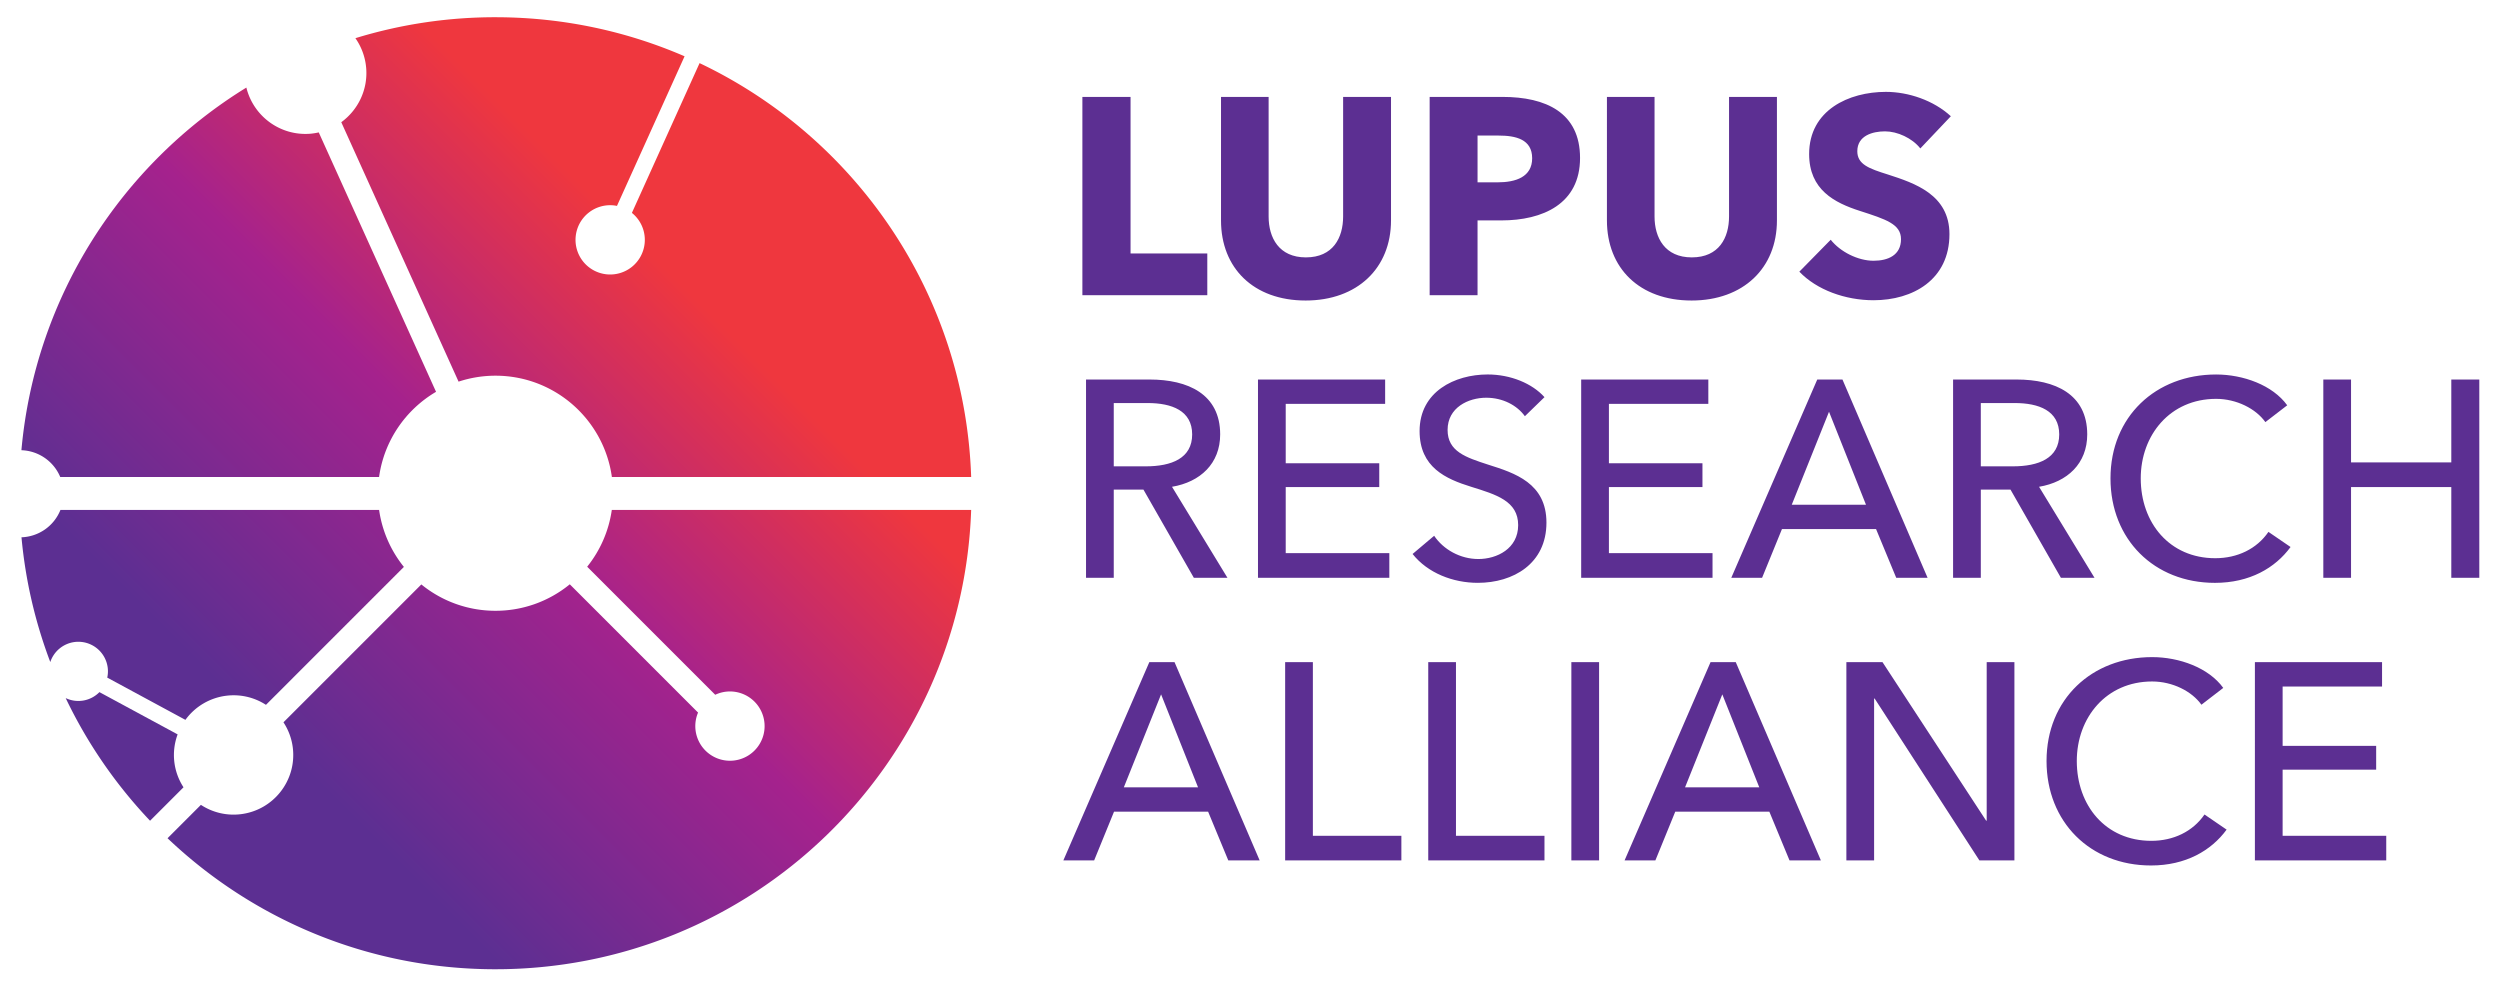
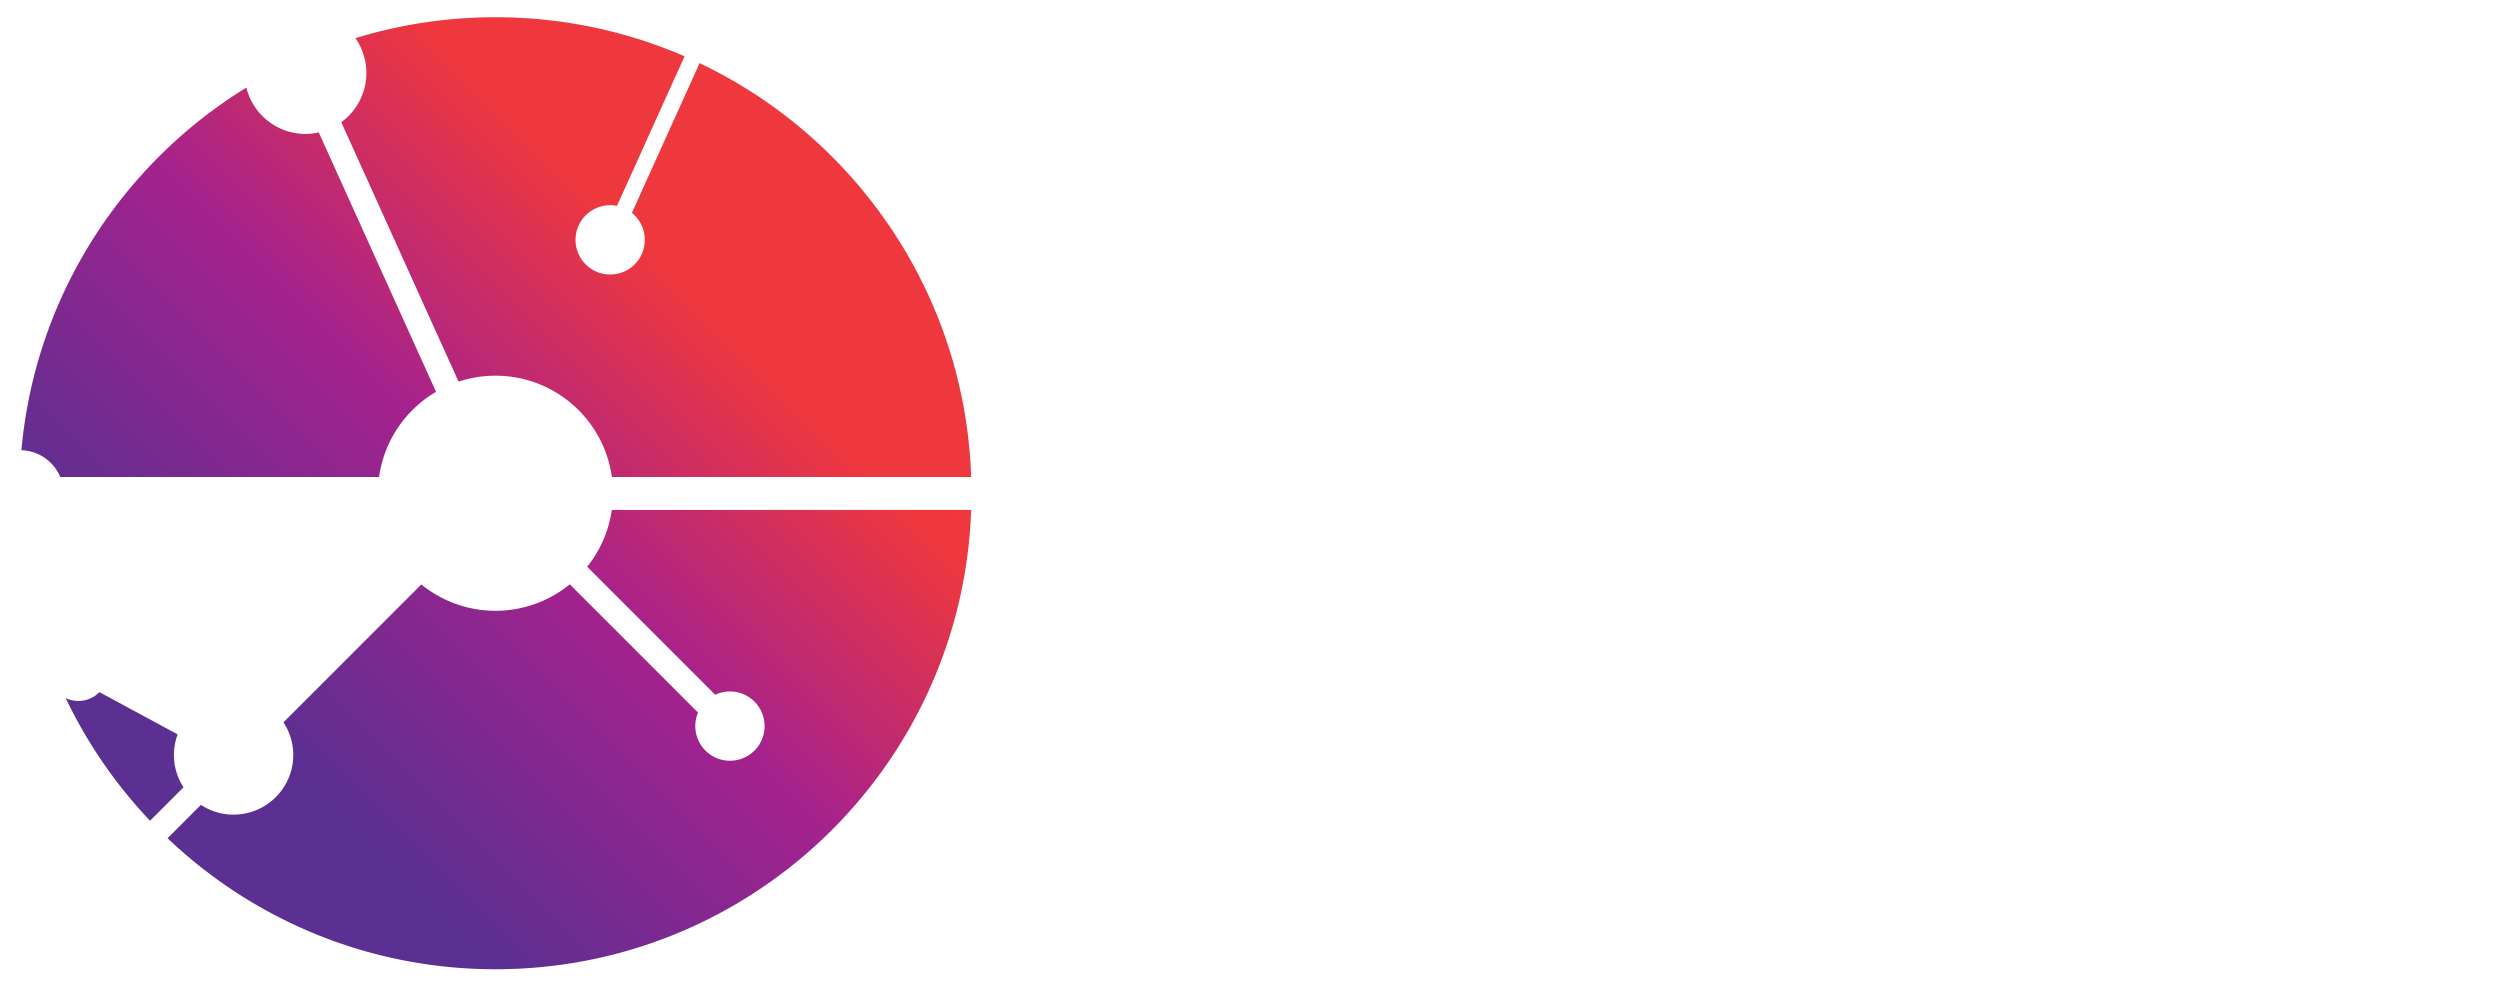
<svg xmlns="http://www.w3.org/2000/svg" xml:space="preserve" id="Layer_1" x="0" y="0" style="enable-background:new 0 0 419.66 165.021" version="1.1" viewBox="0 0 419.66 165.021">
  <style>.st0{fill:#5c2f92}</style>
-   <path d="M181.693 49.553V16.268h8.086v26.28h12.882v7.005h-20.968zM219.162 50.446c-8.744 0-14.198-5.453-14.198-13.445V16.268h7.992v20.074c0 3.573 1.739 6.864 6.253 6.864 4.561 0 6.253-3.291 6.253-6.864V16.268h8.039V37c0 7.993-5.642 13.446-14.339 13.446zM252.022 37h-3.996v12.552h-8.039V16.268h12.224c7.287 0 13.022 2.633 13.022 10.249 0 7.709-6.253 10.483-13.211 10.483zm-.469-14.244h-3.526v7.851h3.385c3.009 0 5.783-.894 5.783-4.043-.001-3.197-2.775-3.808-5.642-3.808zM283.944 50.446c-8.744 0-14.198-5.453-14.198-13.445V16.268h7.992v20.074c0 3.573 1.739 6.864 6.253 6.864 4.561 0 6.253-3.291 6.253-6.864V16.268h8.039V37c0 7.993-5.641 13.446-14.339 13.446zM322.353 24.918c-1.363-1.74-3.855-2.868-5.924-2.868s-4.654.706-4.654 3.338c0 2.21 1.975 2.915 5.125 3.902 4.513 1.458 10.342 3.385 10.342 10.014 0 7.663-6.158 11.095-12.74 11.095-4.748 0-9.543-1.739-12.458-4.795l5.266-5.359c1.599 2.021 4.561 3.526 7.192 3.526 2.445 0 4.607-.94 4.607-3.62 0-2.539-2.538-3.338-6.911-4.749-4.23-1.363-8.509-3.526-8.509-9.543 0-7.381 6.676-10.437 12.882-10.437 3.761 0 7.991 1.41 10.906 4.09l-5.124 5.406zM186.959 96.993h-4.654V63.708h10.672c6.44 0 11.847 2.445 11.847 9.215 0 4.89-3.338 7.992-8.086 8.791l9.309 15.279h-5.642l-8.462-14.809h-4.983v14.809zm0-18.711h5.359c4.372 0 7.804-1.363 7.804-5.359s-3.432-5.266-7.475-5.266h-5.688v10.625zM215.824 92.856h17.395v4.137H211.17V63.708h21.344v4.091h-16.689v9.966h15.702v3.996h-15.702v11.095zM255.973 69.867c-1.316-1.834-3.715-3.103-6.488-3.103-3.009 0-6.487 1.645-6.487 5.406 0 3.62 3.056 4.607 6.816 5.829 4.467 1.41 9.778 3.103 9.778 9.731 0 6.911-5.594 10.108-11.518 10.108-4.185 0-8.415-1.646-10.954-4.843l3.62-3.056c1.552 2.304 4.372 3.902 7.428 3.902 3.104 0 6.676-1.74 6.676-5.688 0-4.044-3.667-5.125-7.897-6.441-4.231-1.316-8.65-3.243-8.65-9.355 0-6.629 5.923-9.496 11.424-9.496 3.854 0 7.475 1.504 9.543 3.808l-3.291 3.198zM270.077 92.856h17.395v4.137h-22.049V63.708h21.344v4.091h-16.689v9.966h15.702v3.996h-15.702v11.095zM295.79 96.993h-5.171l14.433-33.285h4.231l14.291 33.285h-5.265l-3.386-8.18h-15.796l-3.337 8.18zm4.983-12.27h12.458l-6.205-15.607-6.253 15.607zM332.506 96.993h-4.654V63.708h10.672c6.44 0 11.847 2.445 11.847 9.215 0 4.89-3.338 7.992-8.086 8.791l9.309 15.279h-5.642l-8.462-14.809h-4.983v14.809zm0-18.711h5.359c4.372 0 7.804-1.363 7.804-5.359s-3.432-5.266-7.475-5.266h-5.688v10.625zM384.503 91.822c-2.585 3.525-6.863 6.018-12.693 6.018-10.201 0-17.535-7.287-17.535-17.536 0-10.39 7.616-17.441 17.724-17.441 4.561 0 9.496 1.786 11.941 5.171l-3.667 2.821c-1.599-2.257-4.843-3.902-8.274-3.902-7.71 0-12.646 6.064-12.646 13.352 0 7.475 4.843 13.398 12.506 13.398 3.714 0 6.957-1.551 8.932-4.419l3.712 2.538zM390.001 63.708h4.654v13.916h16.83V63.708h4.701v33.285h-4.701V81.761h-16.83v15.232h-4.654V63.708zM183.668 144.434h-5.171l14.433-33.285h4.231l14.291 33.285h-5.265l-3.386-8.18h-15.796l-3.337 8.18zm4.983-12.27h12.458l-6.205-15.607-6.253 15.607zM220.385 140.298h14.855v4.137h-19.51V111.15h4.654v29.148zM244.406 140.298h14.855v4.137h-19.51V111.15h4.654v29.148zM268.429 144.434h-4.654v-33.285h4.654v33.285zM277.878 144.434h-5.171l14.433-33.285h4.231l14.291 33.285h-5.265l-3.386-8.18h-15.796l-3.337 8.18zm4.983-12.27h12.458l-6.205-15.607-6.253 15.607zM333.399 137.759h.095V111.15h4.653v33.285h-5.876l-17.583-27.173h-.094v27.173h-4.654V111.15h6.064l17.395 26.609zM373.768 139.264c-2.585 3.525-6.863 6.018-12.693 6.018-10.201 0-17.535-7.287-17.535-17.536 0-10.39 7.616-17.441 17.724-17.441 4.561 0 9.496 1.786 11.941 5.171l-3.667 2.821c-1.599-2.257-4.843-3.902-8.274-3.902-7.71 0-12.646 6.064-12.646 13.352 0 7.475 4.843 13.398 12.506 13.398 3.714 0 6.957-1.551 8.932-4.419l3.712 2.538zM383.17 140.298h17.395v4.137h-22.049V111.15h21.344v4.091h-16.69v9.966h15.702v3.996H383.17v11.095z" class="st0" />
  <linearGradient id="SVGID_1_" x1="21.586" x2="132.887" y1="132.994" y2="21.694" gradientUnits="userSpaceOnUse">
    <stop offset=".15" style="stop-color:#5c2f92" />
    <stop offset=".5" style="stop-color:#a5228d" />
    <stop offset=".8" style="stop-color:#ef373e" />
  </linearGradient>
-   <path d="M61.469 11.418c.302 3.686-1.397 7.066-4.181 9.097l19.689 43.549c1.982-.655 4.1-1.01 6.302-.998 9.934.054 18.11 7.442 19.433 17.003h60.312c-1.027-30.676-19.362-57.005-45.591-69.473l-11.361 25.14a5.806 5.806 0 0 1 2.135 5.166 5.816 5.816 0 1 1-5.141-6.42c.17.019.335.048.5.081l11.349-25.114c-9.601-4.16-20.181-6.494-31.306-6.555A79.874 79.874 0 0 0 59.658 6.41a10.15 10.15 0 0 1 1.811 5.008z" style="fill:url(#SVGID_1_)" />
+   <path d="M61.469 11.418c.302 3.686-1.397 7.066-4.181 9.097l19.689 43.549c1.982-.655 4.1-1.01 6.302-.998 9.934.054 18.11 7.442 19.433 17.003h60.312c-1.027-30.676-19.362-57.005-45.591-69.473l-11.361 25.14a5.806 5.806 0 0 1 2.135 5.166 5.816 5.816 0 1 1-5.141-6.42c.17.019.335.048.5.081l11.349-25.114c-9.601-4.16-20.181-6.494-31.306-6.555A79.874 79.874 0 0 0 59.658 6.41a10.15 10.15 0 0 1 1.811 5.008" style="fill:url(#SVGID_1_)" />
  <linearGradient id="SVGID_00000151501105682086487510000011418769647280035262_" x1="-6.535" x2="104.765" y1="104.873" y2="-6.428" gradientUnits="userSpaceOnUse">
    <stop offset=".15" style="stop-color:#5c2f92" />
    <stop offset=".5" style="stop-color:#a5228d" />
    <stop offset=".8" style="stop-color:#ef373e" />
  </linearGradient>
  <path d="M10.111 80.068h53.522c.845-6.103 4.474-11.307 9.563-14.295l-19.69-43.549a10.27 10.27 0 0 1-1.395.223c-5.076.416-9.578-2.954-10.755-7.747C20.449 27.566 5.905 49.792 3.594 75.575a7.322 7.322 0 0 1 6.517 4.493z" style="fill:url(#SVGID_00000151501105682086487510000011418769647280035262_)" />
  <linearGradient id="SVGID_00000003100728187922603000000003456935996886147496_" x1="17.088" x2="128.389" y1="128.497" y2="17.196" gradientUnits="userSpaceOnUse">
    <stop offset=".15" style="stop-color:#5c2f92" />
    <stop offset=".5" style="stop-color:#a5228d" />
    <stop offset=".8" style="stop-color:#ef373e" />
  </linearGradient>
  <path d="M29.263 127.896a9.961 9.961 0 0 1 .554-4.619l-13.127-7.095a4.947 4.947 0 0 1-5.665 1 80.087 80.087 0 0 0 14.164 20.592l5.616-5.616a9.96 9.96 0 0 1-1.542-4.262z" style="fill:url(#SVGID_00000003100728187922603000000003456935996886147496_)" />
  <linearGradient id="SVGID_00000058580040395754691610000001691156630444606382_" x1="8.487" x2="119.787" y1="119.895" y2="8.594" gradientUnits="userSpaceOnUse">
    <stop offset=".15" style="stop-color:#5c2f92" />
    <stop offset=".5" style="stop-color:#a5228d" />
    <stop offset=".8" style="stop-color:#ef373e" />
  </linearGradient>
-   <path d="M38.045 116.782a9.973 9.973 0 0 1 6.601 1.535l23.153-23.153a19.64 19.64 0 0 1-4.16-9.562H10.146a7.316 7.316 0 0 1-6.539 4.59 79.469 79.469 0 0 0 4.835 20.942 4.962 4.962 0 0 1 4.132-3.369 4.968 4.968 0 0 1 5.512 4.355 4.935 4.935 0 0 1-.082 1.628l13.12 7.091a9.978 9.978 0 0 1 6.921-4.057z" style="fill:url(#SVGID_00000058580040395754691610000001691156630444606382_)" />
  <linearGradient id="SVGID_00000173149955612728024750000015648112376485588902_" x1="56.246" x2="167.547" y1="167.654" y2="56.354" gradientUnits="userSpaceOnUse">
    <stop offset=".15" style="stop-color:#5c2f92" />
    <stop offset=".5" style="stop-color:#a5228d" />
    <stop offset=".8" style="stop-color:#ef373e" />
  </linearGradient>
  <path d="M102.699 85.602a19.632 19.632 0 0 1-4.134 9.53l21.496 21.496a5.775 5.775 0 0 1 2.505-.558 5.816 5.816 0 1 1-5.387 3.545L95.648 98.083a19.65 19.65 0 0 1-12.585 4.445 19.648 19.648 0 0 1-12.336-4.423l-23.144 23.144a9.953 9.953 0 0 1 1.575 4.315c.644 5.494-3.288 10.47-8.782 11.114a9.965 9.965 0 0 1-6.651-1.571l-5.602 5.602c14.225 13.527 33.431 21.876 54.61 21.992 43.337.237 78.802-34.071 80.291-77.098h-60.325z" style="fill:url(#SVGID_00000173149955612728024750000015648112376485588902_)" />
</svg>